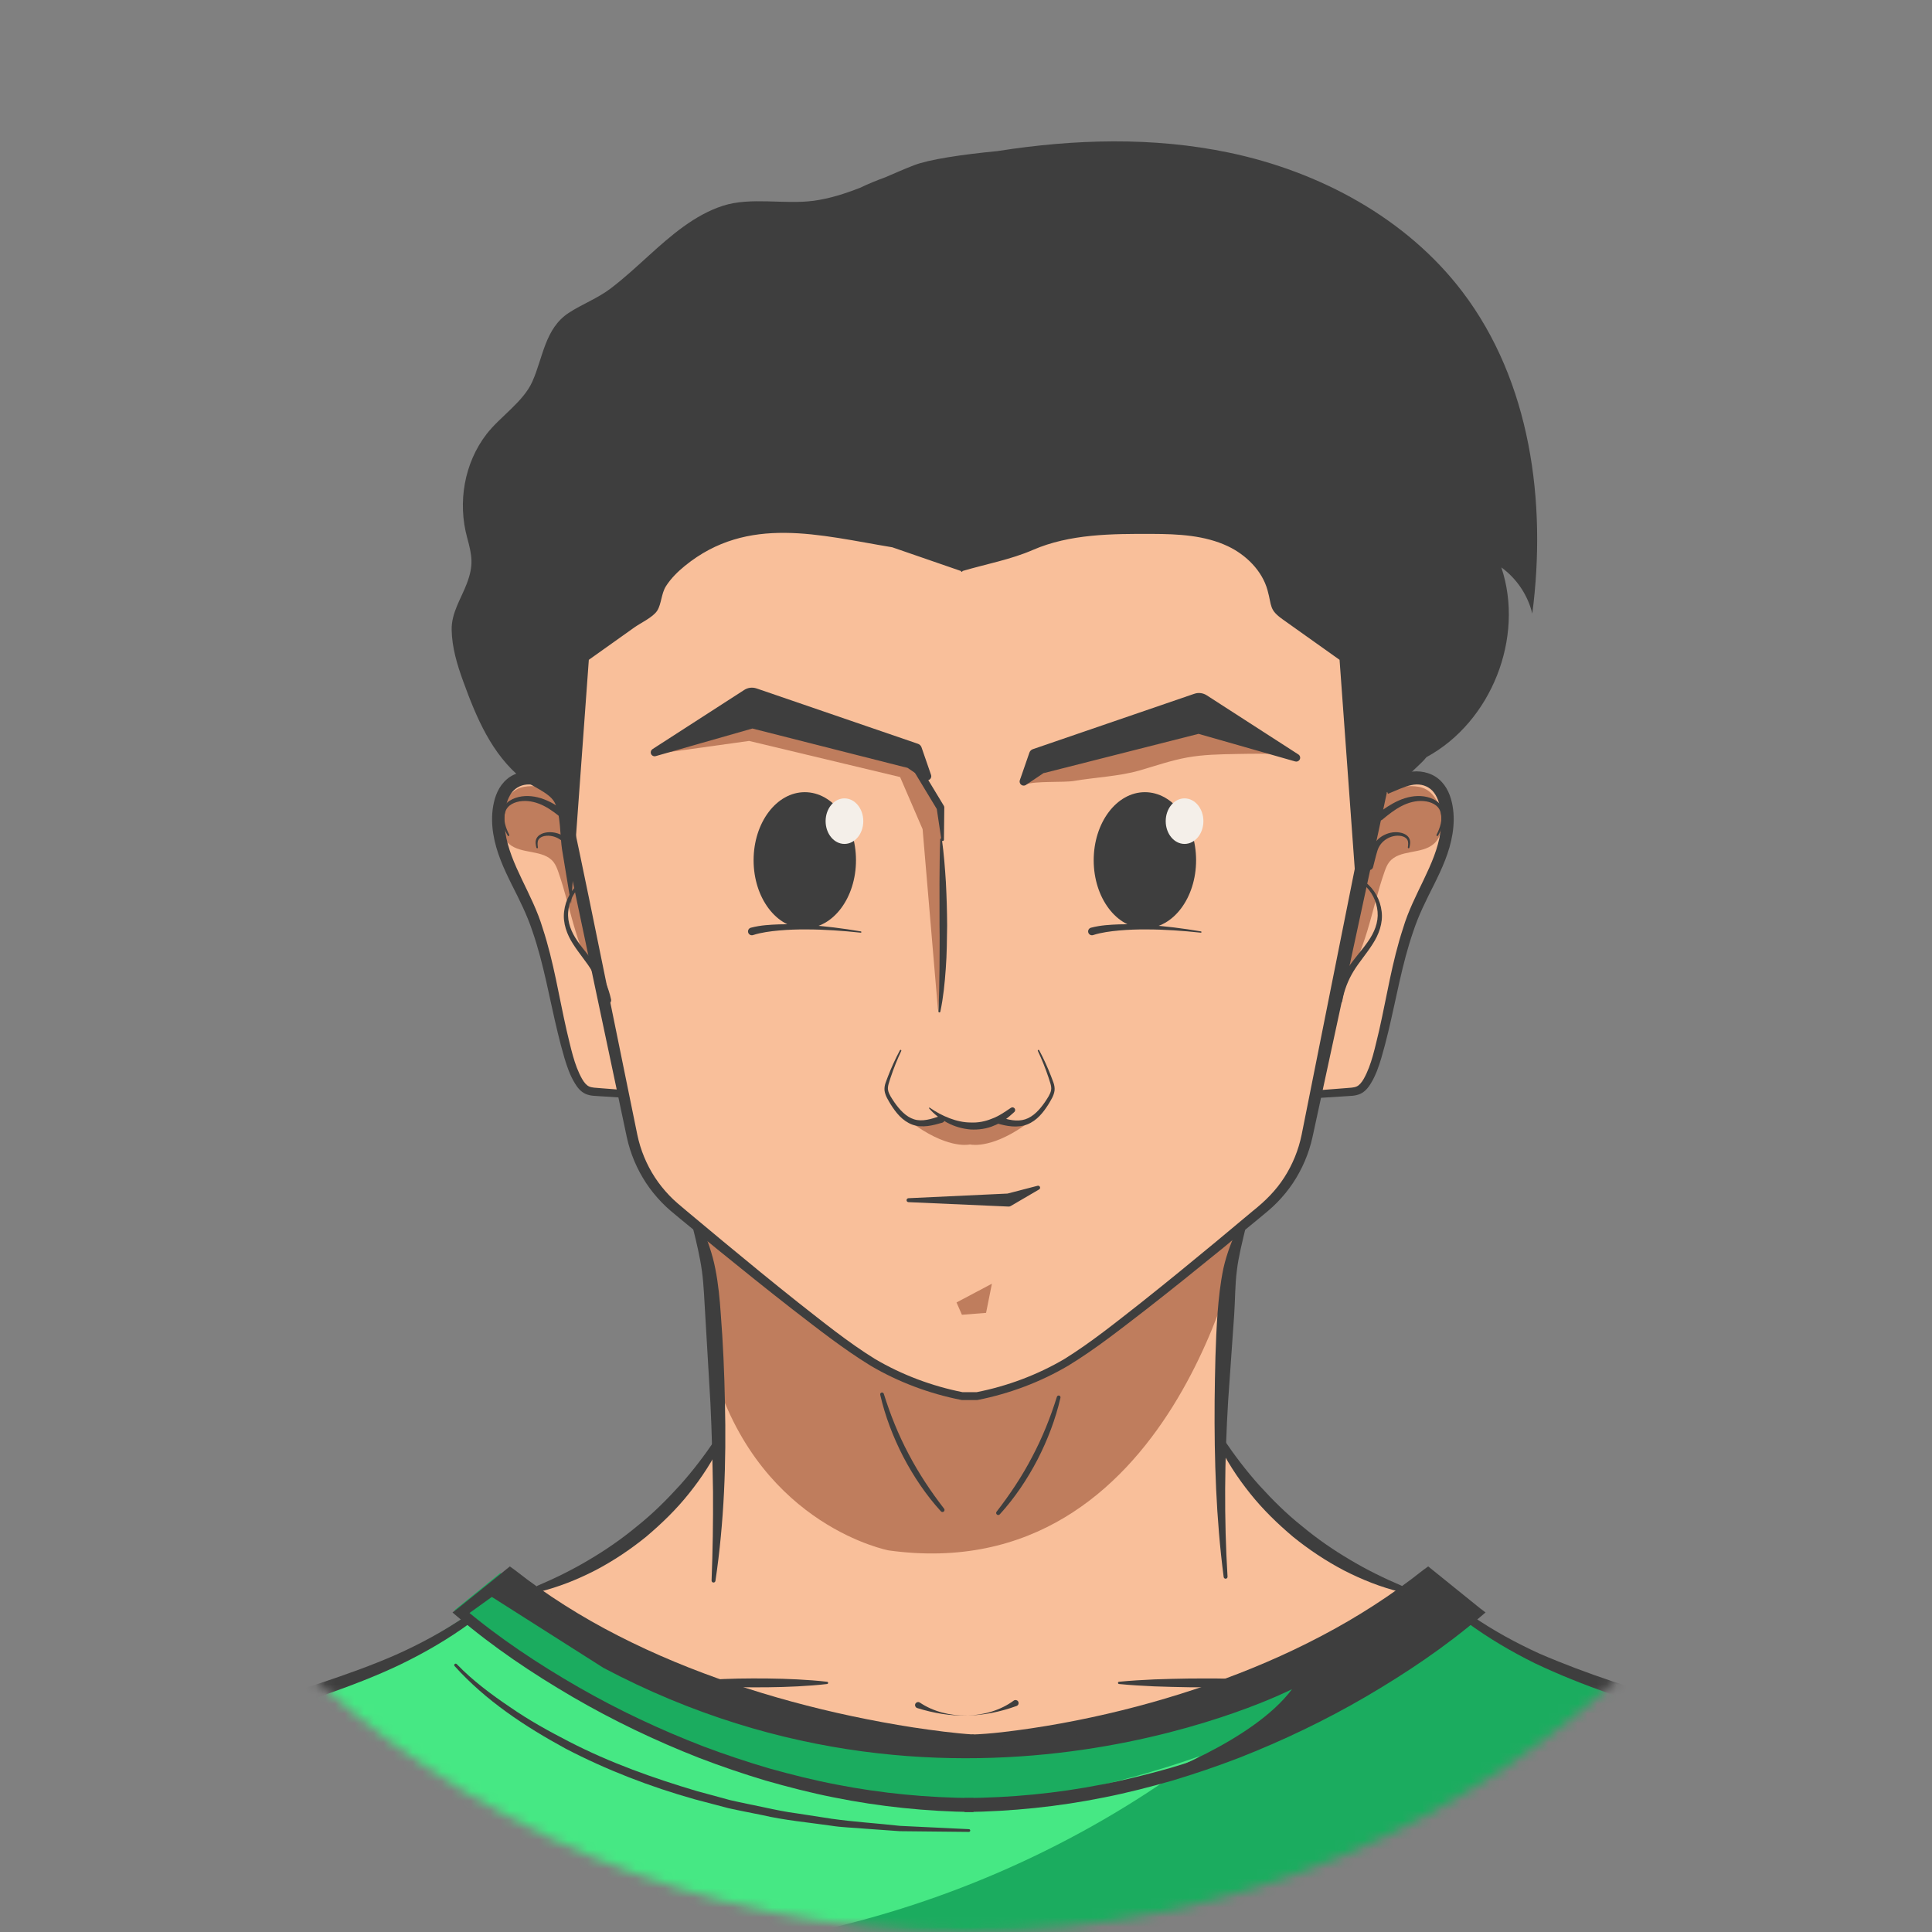
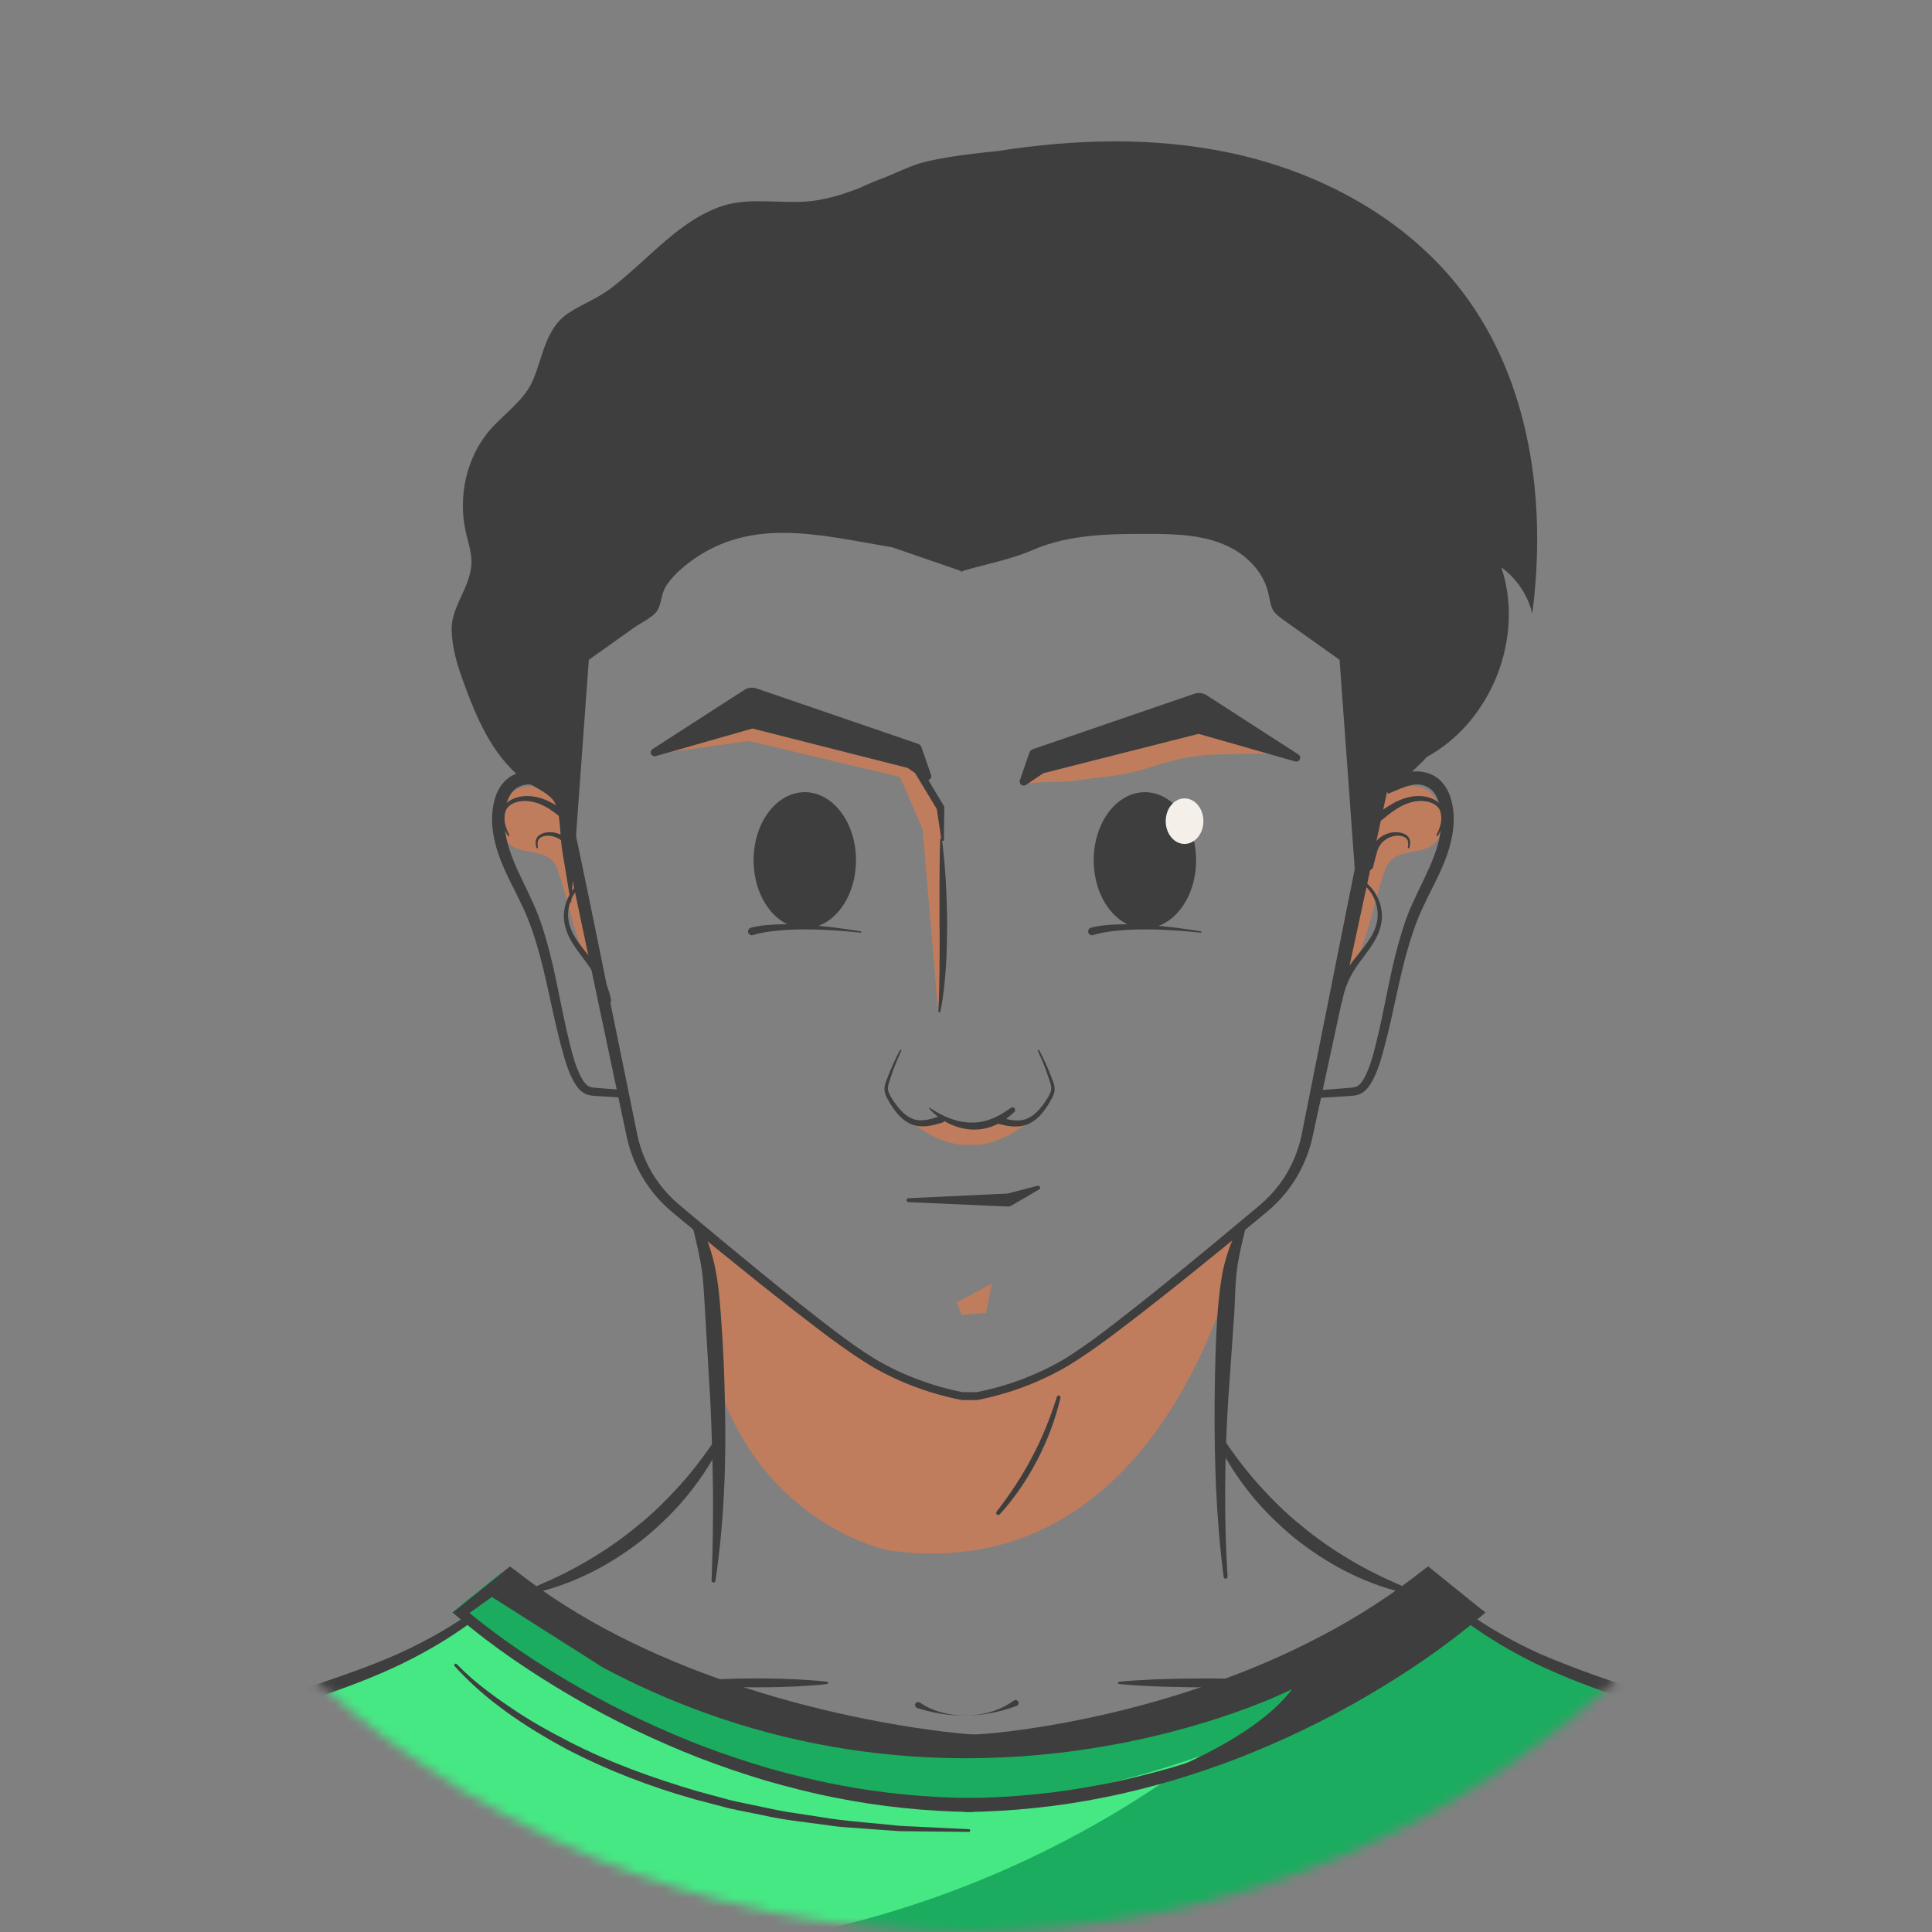
<svg xmlns="http://www.w3.org/2000/svg" width="199" height="199" viewBox="0 0 199 199" fill="none">
  <rect x="0" y="0" width="199" height="199" fill="#808080" stroke="none" />
  <mask id="mask0_416_60" style="mask-type:luminance" maskUnits="userSpaceOnUse" x="0" y="-1" width="200" height="200">
    <path d="M0 99.501C0 154.453 44.548 199 99.5 199C154.453 199 199.001 154.453 199.001 99.501C199.001 44.548 154.453 -0 99.5 -0C44.548 -0 0 44.548 0 99.501Z" fill="white" />
  </mask>
  <g mask="url(#mask0_416_60)">
    <path d="M199.5 201.77C199.148 199.827 196.287 185.562 187.672 181.838C187.672 181.838 169.52 174.71 165.506 173.667C165.506 173.667 159.824 171.504 155.635 169.498C153.536 168.493 152.292 167.489 151.462 166.427C150.704 165.457 146.829 162.192 146.829 162.192C146.829 162.192 121.696 179.751 99.355 179.056C99.355 179.056 76.665 179.578 51.532 162.018L46.819 165.843L47.693 167.06C47.693 167.06 35.823 174.014 24.129 176.622C24.129 176.622 6.326 182.707 4.057 187.227L-0.554 201.77H199.5Z" fill="#1BAC5F" />
    <path d="M109.92 184.636C102.945 186.026 95.772 185.944 88.778 184.729C76.03 182.964 63.331 178.077 53.26 170.195C51.9 169.304 50.562 168.376 49.211 167.471C49.093 167.39 48.992 167.303 48.898 167.212C48.56 166.987 48.225 166.761 47.891 166.534C43.986 169.177 39.732 171.305 35.276 172.85C34.118 173.252 32.945 173.616 31.76 173.938C30.388 174.309 30.308 174.725 29.88 176.091C29.171 178.359 28.83 180.741 28.881 183.115C28.934 185.669 29.425 188.259 30.688 190.479C32.658 193.936 36.281 196.133 39.974 197.614C45.869 199.977 52.258 200.883 58.604 201.165C66.603 201.522 74.641 200.86 82.486 199.267C96.45 196.432 109.813 190.66 121.448 182.436C122.169 181.927 122.881 181.408 123.588 180.88C119.11 182.46 114.455 183.731 109.92 184.636Z" fill="#46E884" />
    <path d="M173.29 178.79C176.015 181.872 179.918 183.606 183.722 185.169C184.445 185.467 185.171 185.76 185.928 185.951C188.528 186.606 191.329 185.999 193.915 186.709C194.305 186.815 194.734 186.997 194.866 187.38C191.007 184.743 189.115 182.597 184.882 180.62C182.764 179.632 178.423 178.557 176.233 177.743C174.281 177.018 171.825 175.807 169.761 175.699C171.231 176.5 172.179 177.534 173.29 178.79Z" fill="#46E884" />
    <path d="M27.115 178.745C24.262 181.708 20.29 183.276 16.422 184.676C15.687 184.941 14.949 185.205 14.186 185.363C11.56 185.908 8.787 185.183 6.174 185.783C5.78 185.873 5.344 186.037 5.196 186.412C9.162 183.943 13.332 181.799 17.646 180.002C19.803 179.104 21.997 178.294 24.219 177.574C26.201 176.931 28.704 175.826 30.772 175.805C29.269 176.543 28.277 177.537 27.115 178.745Z" fill="#46E884" />
-     <path d="M139.997 112.495C140.487 112.277 140.784 111.871 141.033 111.466C141.522 110.657 141.824 109.768 142.076 108.926C142.355 107.961 142.582 107.105 142.771 106.311C143.032 105.232 143.272 104.131 143.504 103.067C144.024 100.682 144.562 98.214 145.365 95.891C145.639 95.083 145.969 94.251 146.345 93.421C146.623 92.813 146.931 92.2 147.229 91.606C147.328 91.409 147.427 91.211 147.526 91.012C148.313 89.431 149.106 87.73 149.404 85.857C149.565 84.86 149.566 83.911 149.411 83.032C149.201 81.863 148.76 81.005 148.063 80.41C147.862 80.239 147.645 80.119 147.401 79.989C147.161 79.877 146.912 79.79 146.669 79.737C146.442 79.688 146.201 79.662 145.951 79.662C145.691 79.662 145.42 79.689 145.145 79.743C144.426 79.89 143.793 80.156 143.235 80.391L142.866 80.546L142.95 80.156L143.325 78.391C143.479 77.645 143.553 76.943 143.632 76.2L143.665 75.88C143.742 75.046 143.799 74.204 143.837 73.382C143.988 70.089 143.83 66.726 143.368 63.386C142.902 59.997 142.067 56.729 140.885 53.666C139.626 50.436 137.979 47.479 135.988 44.882C133.904 42.178 131.454 39.843 128.706 37.943C126.119 36.176 123.185 34.711 119.739 33.461C119.421 33.363 119.094 33.26 118.766 33.157C117.521 32.764 116.234 32.357 114.938 32.104L113.71 31.823L113.65 31.808C113.275 31.72 112.887 31.63 112.504 31.585L110.023 31.22C109.879 31.201 109.731 31.178 109.584 31.156C109.327 31.116 109.059 31.075 108.799 31.054L107.556 30.956L105.069 30.76C104.794 30.732 104.559 30.729 104.322 30.729H104.236H104.15C104.069 30.729 103.989 30.729 103.906 30.727L102.759 30.738L100.707 30.787C100.71 30.813 100.712 30.839 100.711 30.864L100.693 31.341L100.356 31.005L100.022 30.674C99.961 30.675 99.901 30.676 99.838 30.676C99.766 30.676 99.695 30.675 99.623 30.673L99.44 30.669V30.685L99.235 30.688C92.012 30.803 85.756 31.819 80.112 33.793C76.728 35.065 73.835 36.538 71.275 38.295C68.578 40.162 66.162 42.468 64.093 45.149C60.282 50.09 57.727 56.414 56.705 63.436C56.226 66.754 56.05 70.097 56.181 73.371C56.253 74.943 56.35 76.624 56.659 78.35L56.988 79.959L57.066 80.338L56.706 80.194C56.33 80.044 55.827 79.856 55.272 79.743C54.999 79.689 54.728 79.662 54.465 79.662C54.217 79.662 53.976 79.688 53.749 79.737C53.506 79.79 53.256 79.877 53.008 79.994C52.773 80.119 52.554 80.239 52.353 80.41C51.656 81.005 51.215 81.863 51.007 83.032C50.851 83.911 50.854 84.86 51.014 85.856C51.312 87.73 52.105 89.431 52.892 91.012C52.991 91.211 53.09 91.41 53.19 91.607C53.487 92.201 53.795 92.813 54.072 93.421C54.45 94.251 54.779 95.083 55.053 95.892C55.856 98.214 56.394 100.682 56.914 103.067C57.146 104.131 57.386 105.232 57.647 106.31C57.835 107.105 58.062 107.961 58.343 108.928C58.594 109.768 58.894 110.657 59.386 111.466C59.634 111.871 59.931 112.277 60.423 112.495C60.672 112.603 60.925 112.638 61.14 112.66L61.818 112.706L63.676 112.823L63.834 112.833L63.866 112.987L64.743 117.099C65.106 118.764 65.769 120.329 66.71 121.75C67.177 122.451 67.713 123.115 68.304 123.72C68.572 124 68.875 124.283 69.229 124.584C69.438 124.764 69.642 124.932 69.846 125.099C69.959 125.191 70.071 125.284 70.185 125.379L71.544 126.491L71.598 126.535L71.614 126.603L71.671 126.84C72.008 128.237 72.326 129.556 72.501 130.913C72.656 132.073 72.722 133.23 72.792 134.454C72.81 134.773 72.828 135.094 72.849 135.417C72.897 136.231 72.945 137.045 72.995 137.859C73.127 140.047 73.265 142.31 73.368 144.536C73.435 145.904 73.492 147.326 73.537 148.763L73.54 148.832L73.501 148.888C71.252 152.144 68.653 154.989 65.773 157.341C64.239 158.601 62.57 159.771 60.811 160.82C59.088 161.837 57.317 162.732 55.544 163.486L55.665 163.852C56.157 164.254 60.623 167.823 67.907 171.349C75.005 174.785 86.307 178.88 99.846 178.88C115.051 178.88 129.932 173.821 144.071 163.844L144.19 163.486C142.415 162.732 140.644 161.837 138.922 160.821C137.164 159.771 135.495 158.601 133.96 157.341C131.031 154.948 128.394 152.05 126.122 148.728L126.083 148.672L126.085 148.603C126.137 147.17 126.205 145.732 126.289 144.327C126.381 142.732 126.503 141.112 126.622 139.545C126.729 138.159 126.837 136.726 126.923 135.314C126.956 134.789 126.976 134.258 126.996 133.744C127.031 132.788 127.069 131.8 127.193 130.856C127.315 129.741 127.574 128.647 127.848 127.49C127.915 127.203 127.984 126.914 128.05 126.626L128.066 126.557L128.12 126.511L129.53 125.354C129.642 125.262 129.755 125.168 129.867 125.075C130.071 124.908 130.275 124.741 130.483 124.562C130.859 124.24 131.153 123.967 131.407 123.701C131.999 123.097 132.536 122.437 133.005 121.738C133.949 120.32 134.614 118.759 134.983 117.095L135.863 113.03L135.896 112.877L136.053 112.867L138.6 112.706L139.285 112.659C139.492 112.638 139.746 112.603 139.997 112.495Z" fill="#F9BF9A" />
    <path d="M127.943 127.013C127.943 127.013 120.989 163.754 91.551 159.698C91.551 159.698 78.569 157.263 73.701 141.848L72.543 127.129C72.543 127.129 83.185 135.539 84.807 136.93C86.431 138.321 94.543 143.536 99.759 143.884C99.759 143.884 109.929 142.493 118.795 133.713L127.943 127.013Z" fill="#BF7D5D" />
    <path d="M52.432 86.926C53.705 88.024 55.976 87.47 57.012 88.793C57.245 89.09 57.381 89.449 57.506 89.805C58.903 93.785 59.371 98.241 61.975 101.56C60.124 95.795 60.023 89.61 58.533 83.741C58.415 83.278 58.285 82.808 58.03 82.402C57.365 81.342 55.991 80.948 54.739 80.972C54.207 80.981 53.661 81.056 53.198 81.319C51.497 82.281 50.91 85.616 52.432 86.926Z" fill="#BF7D5D" />
    <path d="M147.678 86.926C146.404 88.024 144.134 87.47 143.097 88.793C142.864 89.09 142.728 89.449 142.603 89.805C141.206 93.785 140.737 98.241 138.134 101.56C139.986 95.795 140.086 89.61 141.577 83.741C141.695 83.278 141.825 82.808 142.079 82.402C142.743 81.342 144.119 80.948 145.37 80.972C145.902 80.981 146.447 81.056 146.912 81.319C148.611 82.281 149.199 85.616 147.678 86.926Z" fill="#BF7D5D" />
    <path d="M110.641 80.436C112.767 80.07 115.277 79.964 117.349 79.367C118.992 78.895 120.613 78.323 122.295 78.02C123.951 77.723 125.644 77.693 127.326 77.663C128.92 77.635 130.516 77.607 132.108 77.702C129.369 76.654 126.631 75.606 123.893 74.559C123.513 74.413 123.129 74.267 122.726 74.231C122.259 74.189 121.794 74.297 121.339 74.403C116.888 75.443 112.428 76.487 108.111 77.99C107.344 78.257 106.559 78.553 105.968 79.114C105.364 79.686 104.263 81.184 105.942 80.436C106.791 80.058 104.744 81.137 105.635 80.803C106.662 80.419 109.566 80.621 110.641 80.436Z" fill="#BF7D5D" />
    <path d="M96.616 104.073L95.03 85.406L92.712 80.038L77.157 76.317L67.091 77.72L78.559 72.718L94.726 78.696L96.982 83.759L97.164 98.522L96.616 104.073Z" fill="#BF7D5D" />
    <path d="M98.524 134.155L102.168 132.226L101.567 135.228L99.079 135.424L98.524 134.155Z" fill="#BF7D5D" />
    <path d="M106.1 115.507C106.1 115.507 103.895 115.713 103.273 115.405L99.909 115.812L96.546 115.405C95.924 115.713 93.72 115.507 93.72 115.507C97.424 118.301 99.641 117.939 99.909 117.881C100.179 117.939 102.396 118.301 106.1 115.507Z" fill="#BF7D5D" />
    <path d="M118.477 183.146C118.477 183.146 129.024 179.437 133.081 173.989C133.081 173.989 99.121 191.374 62.148 171.788L49.748 163.907L52.181 161.82C52.181 161.82 75.361 179.553 100.976 179.089C100.976 179.089 128.938 177.169 146.829 162.192L152.382 166.053C152.382 166.053 137.833 178.046 118.477 183.146Z" fill="#3E3E3E" />
    <path d="M94.745 175.368C96.147 176.314 97.897 176.735 99.609 176.705C101.321 176.663 103.052 176.17 104.414 175.168C104.555 175.064 104.753 175.095 104.856 175.235C104.959 175.376 104.929 175.574 104.788 175.676C104.763 175.695 104.734 175.71 104.707 175.72C103.029 176.326 101.332 176.677 99.609 176.705C97.888 176.747 96.178 176.467 94.476 175.933C94.309 175.881 94.216 175.705 94.266 175.538C94.318 175.371 94.494 175.277 94.66 175.328C94.69 175.338 94.721 175.352 94.745 175.368Z" fill="#3E3E3E" />
    <path d="M115.259 173.225C116.469 173.102 117.68 173.041 118.891 172.982C120.102 172.943 121.313 172.903 122.523 172.891C123.734 172.896 124.946 172.868 126.156 172.901C127.367 172.92 128.577 172.952 129.788 173.028C129.961 173.039 130.093 173.188 130.081 173.361C130.071 173.52 129.944 173.644 129.788 173.653C128.577 173.73 127.367 173.762 126.156 173.78C124.946 173.814 123.734 173.785 122.523 173.791C121.313 173.778 120.102 173.738 118.891 173.699C117.68 173.641 116.469 173.579 115.259 173.456C115.195 173.45 115.149 173.393 115.155 173.329C115.16 173.273 115.204 173.231 115.259 173.225Z" fill="#3E3E3E" />
    <path d="M85.197 173.456C84.18 173.58 83.164 173.64 82.147 173.7C81.13 173.753 80.113 173.782 79.097 173.793C77.063 173.812 75.03 173.796 72.996 173.653C72.825 173.64 72.694 173.491 72.706 173.318C72.718 173.161 72.843 173.039 72.996 173.029C75.03 172.885 77.063 172.869 79.097 172.888C80.113 172.9 81.13 172.928 82.147 172.982C83.164 173.041 84.18 173.102 85.197 173.226C85.261 173.233 85.307 173.291 85.299 173.354C85.293 173.409 85.25 173.45 85.197 173.456Z" fill="#3E3E3E" />
    <path d="M93.571 123.418L103.846 122.937L103.591 122.988L106.877 122.136C106.987 122.106 107.099 122.173 107.128 122.283C107.152 122.375 107.11 122.467 107.032 122.513L104.103 124.225C104.035 124.265 103.962 124.282 103.889 124.279L103.847 124.277L93.571 123.824C93.46 123.82 93.372 123.724 93.377 123.613C93.382 123.507 93.468 123.424 93.571 123.418Z" fill="#3E3E3E" />
    <path d="M72.262 126.256C72.841 127.674 73.388 129.148 73.683 130.705C73.99 132.254 74.135 133.804 74.24 135.322C74.478 138.371 74.613 141.431 74.67 144.493C74.818 150.614 74.593 156.773 73.692 162.834C73.675 162.943 73.574 163.019 73.464 163.003C73.362 162.987 73.29 162.896 73.294 162.795C73.414 159.746 73.461 156.704 73.442 153.663C73.391 150.622 73.324 147.583 73.176 144.545L72.641 135.43C72.538 133.904 72.502 132.401 72.303 130.938C72.1 129.481 71.753 128.024 71.386 126.543C71.324 126.294 71.475 126.044 71.722 125.982C71.948 125.927 72.177 126.047 72.262 126.256Z" fill="#3E3E3E" />
    <path d="M55.285 163.369C57.16 162.571 58.978 161.682 60.707 160.644C62.441 159.62 64.097 158.469 65.643 157.182C67.217 155.93 68.646 154.507 70.002 153.018C71.35 151.519 72.574 149.907 73.71 148.22L74.317 148.564C73.422 150.444 72.274 152.205 70.965 153.835C69.663 155.474 68.15 156.938 66.551 158.29C64.923 159.608 63.173 160.777 61.319 161.748C59.46 162.703 57.509 163.482 55.485 163.975L55.285 163.369Z" fill="#3E3E3E" />
-     <path d="M91.032 143.563C91.701 145.707 92.54 147.792 93.589 149.769C94.627 151.754 95.87 153.622 97.243 155.398C97.315 155.49 97.298 155.625 97.206 155.697C97.117 155.766 96.99 155.752 96.916 155.672C95.38 153.988 94.099 152.076 93.041 150.056C91.997 148.028 91.174 145.882 90.664 143.663C90.641 143.56 90.705 143.459 90.807 143.434C90.905 143.412 91.002 143.469 91.032 143.563Z" fill="#3E3E3E" />
    <path d="M95.767 114.096C96.409 114.543 97.098 114.913 97.81 115.183C98.52 115.452 99.26 115.621 99.999 115.62C100.735 115.653 101.469 115.516 102.15 115.233C102.85 114.987 103.468 114.552 104.101 114.125L104.129 114.106C104.257 114.02 104.429 114.053 104.516 114.181C104.595 114.299 104.573 114.455 104.469 114.546C104.163 114.814 103.861 115.094 103.524 115.332C103.167 115.541 102.824 115.782 102.427 115.922C101.664 116.269 100.798 116.384 99.966 116.339C99.13 116.27 98.319 116.034 97.596 115.654C96.877 115.266 96.221 114.778 95.699 114.165C95.681 114.145 95.683 114.114 95.704 114.097C95.721 114.081 95.748 114.083 95.767 114.096Z" fill="#3E3E3E" />
    <path d="M92.834 108.245C92.416 109.128 92.053 110.034 91.746 110.957C91.606 111.42 91.392 111.891 91.474 112.298C91.553 112.715 91.848 113.12 92.111 113.519C92.649 114.295 93.319 115.038 94.16 115.294C95 115.556 95.923 115.267 96.834 114.956C97.022 114.89 97.226 114.992 97.29 115.179C97.356 115.367 97.254 115.572 97.067 115.635C97.061 115.637 97.054 115.64 97.047 115.642C96.124 115.904 95.04 116.221 93.977 115.842C92.934 115.454 92.272 114.589 91.745 113.757C91.499 113.33 91.2 112.913 91.112 112.353C91.045 111.767 91.316 111.313 91.468 110.858C91.824 109.939 92.234 109.043 92.696 108.176C92.716 108.139 92.763 108.124 92.8 108.144C92.837 108.163 92.852 108.208 92.834 108.245Z" fill="#3E3E3E" />
    <path d="M97.015 86.442C97.223 87.915 97.334 89.393 97.428 90.874C97.506 92.354 97.549 93.838 97.557 95.322C97.533 96.805 97.532 98.291 97.416 99.775C97.311 101.257 97.166 102.743 96.857 104.202C96.846 104.257 96.792 104.291 96.738 104.279C96.689 104.269 96.656 104.224 96.658 104.175C96.731 102.699 96.756 101.225 96.77 99.749C96.774 98.276 96.8 96.8 96.773 95.323L96.769 90.892C96.781 89.413 96.786 87.933 96.843 86.451C96.844 86.403 96.884 86.365 96.931 86.366C96.974 86.368 97.008 86.401 97.015 86.442Z" fill="#3E3E3E" />
    <path d="M57.454 81.765C56.586 81.413 55.806 81.02 55.05 80.867C54.307 80.7 53.612 80.846 53.063 81.279C52.546 81.693 52.215 82.439 52.071 83.23C51.917 84.028 51.924 84.866 52.046 85.699C52.53 89.069 54.848 92.067 55.897 95.608C57.041 99.086 57.573 102.668 58.365 106.144C58.79 107.863 59.129 109.673 59.953 111.128C60.16 111.488 60.402 111.787 60.681 111.909C60.957 112.041 61.411 112.046 61.863 112.086L64.548 112.294L64.493 113.083L61.805 112.914C61.369 112.87 60.896 112.912 60.338 112.686C59.782 112.439 59.454 111.978 59.208 111.575C58.707 110.753 58.403 109.858 58.142 108.986C57.889 108.114 57.652 107.239 57.445 106.36C56.594 102.849 56.011 99.3 54.856 95.959C54.305 94.276 53.524 92.721 52.705 91.104C51.904 89.495 51.109 87.78 50.808 85.889C50.656 84.95 50.63 83.966 50.803 82.997C50.973 82.039 51.34 81.002 52.218 80.252C53.067 79.527 54.306 79.308 55.314 79.539C56.326 79.744 57.164 80.178 57.961 80.486L57.454 81.765Z" fill="#3E3E3E" />
    <path d="M52.297 86.067C51.89 85.356 51.504 84.501 51.715 83.597C51.809 83.159 52.091 82.73 52.484 82.483C52.871 82.231 53.302 82.098 53.743 82.03C54.631 81.905 55.53 82.098 56.33 82.45C57.134 82.803 57.845 83.3 58.521 83.799C58.697 83.929 58.736 84.177 58.605 84.352C58.475 84.528 58.227 84.567 58.05 84.436C58.045 84.432 58.038 84.426 58.032 84.421C57.399 83.892 56.762 83.39 56.056 83.026C55.359 82.664 54.574 82.45 53.798 82.512C53.033 82.57 52.227 82.91 52.033 83.682C51.8 84.432 52.087 85.257 52.452 85.986C52.474 86.029 52.456 86.082 52.413 86.103C52.372 86.124 52.32 86.107 52.297 86.067Z" fill="#3E3E3E" />
    <path d="M59.985 91.086C59.133 91.779 58.609 92.84 58.525 93.918C58.426 95.008 58.864 96.054 59.498 96.957C60.125 97.873 60.916 98.703 61.569 99.686C62.219 100.671 62.687 101.781 62.94 102.942C62.987 103.156 62.851 103.367 62.639 103.414C62.425 103.46 62.213 103.325 62.167 103.112C62.166 103.107 62.164 103.101 62.164 103.096C61.971 102.024 61.576 100.981 61.004 100.044C60.431 99.104 59.67 98.244 59.042 97.256C58.41 96.289 57.949 95.082 58.106 93.877C58.243 92.691 58.855 91.568 59.803 90.852C59.868 90.803 59.962 90.816 60.011 90.881C60.059 90.945 60.047 91.036 59.985 91.086Z" fill="#3E3E3E" />
    <path d="M55.248 87.314C55.186 87.035 55.105 86.71 55.248 86.388C55.395 86.069 55.712 85.889 56.011 85.801C56.626 85.632 57.287 85.725 57.857 86.014C58.425 86.291 58.905 86.825 59.139 87.415C59.377 87.994 59.542 88.529 59.744 89.082C59.819 89.288 59.714 89.517 59.508 89.593C59.303 89.667 59.075 89.561 59.001 89.356C58.997 89.345 58.993 89.333 58.99 89.322L58.987 89.313C58.84 88.756 58.708 88.16 58.548 87.644C58.392 87.131 58.078 86.717 57.623 86.429C57.178 86.148 56.614 86.015 56.089 86.112C55.833 86.16 55.583 86.282 55.463 86.495C55.337 86.707 55.364 87.001 55.406 87.284C55.413 87.328 55.383 87.369 55.339 87.375C55.297 87.382 55.258 87.355 55.248 87.314Z" fill="#3E3E3E" />
    <path d="M142.457 80.485C143.254 80.178 144.092 79.743 145.104 79.538C146.112 79.308 147.352 79.528 148.2 80.252C149.079 81.001 149.445 82.04 149.616 82.996C149.789 83.965 149.761 84.949 149.61 85.889C149.309 87.78 148.514 89.494 147.714 91.105C146.895 92.722 146.113 94.277 145.563 95.959C144.407 99.3 143.823 102.85 142.973 106.36C142.765 107.238 142.528 108.114 142.276 108.986C142.015 109.857 141.709 110.752 141.211 111.575C140.964 111.978 140.637 112.439 140.08 112.685C139.521 112.912 139.049 112.87 138.614 112.914L135.925 113.084L135.869 112.293L138.555 112.085C139.007 112.045 139.462 112.041 139.737 111.909C140.015 111.787 140.257 111.489 140.465 111.129C141.29 109.673 141.627 107.862 142.053 106.143C142.844 102.667 143.376 99.086 144.52 95.609C145.569 92.067 147.887 89.069 148.372 85.699C148.494 84.865 148.5 84.029 148.346 83.229C148.203 82.439 147.872 81.692 147.355 81.278C146.807 80.845 146.111 80.701 145.368 80.868C144.613 81.021 143.832 81.413 142.964 81.765L142.457 80.485Z" fill="#3E3E3E" />
    <path d="M147.967 85.986C148.331 85.257 148.618 84.432 148.385 83.682C148.191 82.91 147.386 82.57 146.62 82.512C145.844 82.45 145.06 82.664 144.362 83.026C143.656 83.39 143.019 83.892 142.386 84.421C142.219 84.562 141.97 84.54 141.829 84.373C141.688 84.205 141.71 83.954 141.878 83.814C141.884 83.809 141.891 83.803 141.897 83.799C142.574 83.3 143.284 82.803 144.088 82.45C144.888 82.098 145.788 81.905 146.675 82.03C147.116 82.098 147.547 82.231 147.935 82.483C148.328 82.73 148.609 83.159 148.703 83.597C148.915 84.501 148.528 85.356 148.121 86.067C148.097 86.11 148.044 86.125 148.002 86.101C147.961 86.079 147.946 86.027 147.967 85.986Z" fill="#3E3E3E" />
    <path d="M140.615 90.852C141.563 91.568 142.175 92.691 142.311 93.878C142.469 95.082 142.009 96.289 141.375 97.255C140.748 98.244 139.986 99.104 139.414 100.044C138.843 100.982 138.447 102.023 138.254 103.097C138.216 103.312 138.01 103.456 137.794 103.417C137.579 103.378 137.436 103.172 137.475 102.957C137.476 102.953 137.477 102.946 137.478 102.942C137.73 101.781 138.198 100.671 138.849 99.686C139.502 98.702 140.294 97.873 140.92 96.957C141.554 96.054 141.991 95.009 141.894 93.919C141.81 92.839 141.285 91.778 140.433 91.086C140.369 91.034 140.358 90.941 140.41 90.876C140.46 90.815 140.552 90.804 140.615 90.852Z" fill="#3E3E3E" />
    <path d="M145.012 87.284C145.054 87 145.081 86.707 144.955 86.494C144.835 86.283 144.586 86.161 144.329 86.111C143.804 86.014 143.241 86.147 142.797 86.429C142.341 86.716 142.026 87.131 141.87 87.644C141.71 88.16 141.579 88.755 141.431 89.312L141.429 89.321C141.374 89.532 141.157 89.659 140.944 89.603C140.732 89.546 140.606 89.33 140.662 89.118C140.665 89.106 140.669 89.094 140.674 89.083C140.877 88.528 141.041 87.995 141.279 87.415C141.513 86.825 141.993 86.29 142.563 86.013C143.131 85.725 143.792 85.632 144.407 85.801C144.707 85.889 145.025 86.068 145.17 86.387C145.314 86.71 145.233 87.034 145.17 87.313C145.16 87.357 145.117 87.385 145.073 87.375C145.032 87.365 145.006 87.325 145.012 87.284Z" fill="#3E3E3E" />
    <path d="M67.211 77.16L76.659 71.064C77.049 70.813 77.511 70.77 77.917 70.908L78.09 70.966L94.233 76.504L94.557 76.615C94.732 76.676 94.86 76.814 94.918 76.975L95.9 79.816C95.976 80.034 95.861 80.272 95.642 80.348C95.513 80.391 95.378 80.368 95.272 80.299L92.779 78.62L93.463 79.09L76.921 74.892L78.351 74.795L67.538 77.882C67.325 77.943 67.104 77.819 67.042 77.607C66.993 77.433 67.067 77.254 67.211 77.16Z" fill="#3E3E3E" />
    <path d="M100.387 30.587C101.994 30.574 103.489 30.526 105.081 30.614L107.562 30.831C108.391 30.897 109.22 30.968 110.038 31.118L112.505 31.501C113.328 31.621 114.132 31.855 114.949 32.023C116.589 32.337 118.172 32.882 119.774 33.367C122.924 34.493 125.982 35.94 128.779 37.836C131.565 39.741 134.072 42.082 136.13 44.773C138.198 47.456 139.845 50.451 141.077 53.593C142.298 56.741 143.116 60.031 143.575 63.356C144.035 66.683 144.199 70.043 144.045 73.391C143.958 75.074 143.847 76.721 143.53 78.435L142.499 83.275L138.325 102.627L136.235 112.302L135.187 117.141C134.815 118.819 134.129 120.426 133.179 121.854C132.701 122.566 132.157 123.234 131.558 123.845C130.96 124.463 130.289 124.997 129.662 125.515L125.836 128.656C123.276 130.739 120.706 132.811 118.101 134.842C115.481 136.856 112.903 138.914 110.04 140.662C107.155 142.362 103.985 143.549 100.703 144.2L100.667 144.206H100.627L99.107 144.208H99.067L99.029 144.201C95.746 143.555 92.573 142.374 89.685 140.677C86.823 138.922 84.24 136.872 81.621 134.857C79.015 132.827 76.444 130.756 73.882 128.675L70.058 125.533C69.433 125.015 68.759 124.48 68.163 123.856C67.567 123.241 67.025 122.571 66.55 121.858C65.606 120.424 64.928 118.815 64.563 117.137L63.538 112.293L61.489 102.611C60.12 96.157 58.751 89.702 57.446 83.234L56.454 78.386C56.151 76.698 56.05 75.051 55.973 73.379C55.839 70.047 56.023 66.707 56.498 63.405C57.458 56.822 59.83 50.335 63.928 45.021C65.972 42.374 68.409 40.027 71.157 38.123C73.913 36.231 76.929 34.765 80.046 33.605C86.345 31.438 93.004 30.54 99.625 30.472L99.232 30.865V30.858V30.457L99.628 30.465C99.788 30.468 99.947 30.468 100.107 30.463L100.502 30.854C100.505 30.765 100.455 30.648 100.387 30.587ZM99.827 31.146C99.758 31.082 99.709 30.96 99.711 30.865L100.107 31.256C99.947 31.258 99.788 31.258 99.628 31.254L100.022 30.861V30.868L100.019 31.259L99.63 31.261C93.073 31.282 86.476 32.128 80.307 34.326C77.251 35.48 74.313 36.944 71.644 38.816C68.984 40.698 66.639 43.003 64.68 45.594C60.747 50.792 58.513 57.125 57.613 63.567C57.168 66.796 57.009 70.071 57.16 73.328C57.242 74.948 57.36 76.603 57.652 78.159L58.674 82.998C60.054 89.447 61.368 95.908 62.683 102.371L64.661 112.063L65.65 116.905C65.975 118.452 66.589 119.939 67.45 121.265C67.883 121.928 68.379 122.549 68.926 123.12C69.467 123.695 70.084 124.194 70.724 124.732L74.522 127.897C77.059 130.001 79.607 132.091 82.186 134.139C84.772 136.165 87.348 138.257 90.105 139.965C92.902 141.615 95.998 142.774 99.183 143.405L99.107 143.397L100.627 143.399L100.551 143.406C103.738 142.781 106.836 141.626 109.637 139.979C112.393 138.267 114.973 136.18 117.56 134.154C120.14 132.107 122.689 130.018 125.228 127.916L129.023 124.749C130.325 123.714 131.425 122.622 132.289 121.269C133.144 119.937 133.75 118.448 134.067 116.901L135.035 112.055L136.971 102.355L140.85 82.957L141.832 78.11C142.108 76.581 142.217 74.926 142.29 73.317C142.42 70.075 142.241 66.82 141.78 63.616C141.325 60.41 140.5 57.266 139.346 54.262C138.199 51.257 136.662 48.403 134.728 45.842C132.785 43.295 130.51 40.983 127.886 39.105C125.26 37.233 122.362 35.752 119.34 34.563C117.8 34.046 116.276 33.466 114.682 33.111C113.889 32.922 113.11 32.669 112.303 32.538L109.889 32.11C109.088 31.945 108.274 31.859 107.46 31.777L105.017 31.51C103.319 31.395 101.514 31.296 99.827 31.146Z" fill="#3E3E3E" />
    <path d="M128.288 126.523C127.946 128.001 127.56 129.448 127.399 130.883C127.211 132.32 127.227 133.817 127.13 135.326L126.498 144.34C126.136 150.351 126.07 156.378 126.439 162.399C126.447 162.509 126.362 162.605 126.252 162.611C126.147 162.618 126.055 162.54 126.041 162.438C125.259 156.43 125.062 150.352 125.109 144.294C125.146 141.263 125.194 138.231 125.415 135.212C125.533 133.711 125.693 132.184 126.014 130.643C126.357 129.095 126.946 127.67 127.531 126.276C127.616 126.073 127.85 125.977 128.054 126.062C128.235 126.139 128.331 126.338 128.288 126.523Z" fill="#3E3E3E" />
    <path d="M144.248 163.975C142.225 163.482 140.274 162.703 138.414 161.748C136.561 160.777 134.81 159.607 133.182 158.29C131.584 156.938 130.071 155.474 128.769 153.835C127.46 152.205 126.312 150.444 125.418 148.564L126.024 148.22C127.159 149.907 128.384 151.519 129.731 153.018C131.087 154.507 132.516 155.93 134.091 157.182C135.636 158.469 137.291 159.62 139.028 160.644C140.756 161.681 142.574 162.571 144.448 163.369L144.248 163.975Z" fill="#3E3E3E" />
    <path d="M107.038 108.176C107.497 109.04 107.905 109.932 108.259 110.846C108.41 111.302 108.679 111.749 108.621 112.332C108.542 112.891 108.242 113.31 107.999 113.735C107.475 114.563 106.821 115.423 105.793 115.823C104.766 116.213 103.665 115.992 102.726 115.721C102.535 115.668 102.424 115.469 102.476 115.278C102.53 115.087 102.728 114.976 102.919 115.028C102.925 115.03 102.934 115.033 102.94 115.035C103.834 115.346 104.76 115.564 105.605 115.29C106.443 115.019 107.106 114.277 107.639 113.502C107.9 113.103 108.193 112.7 108.264 112.283C108.34 111.876 108.123 111.406 107.986 110.945C107.678 110.025 107.315 109.125 106.899 108.245C106.882 108.207 106.897 108.16 106.936 108.143C106.974 108.125 107.018 108.141 107.038 108.176Z" fill="#3E3E3E" />
    <path d="M109.23 143.973C108.721 146.192 107.897 148.34 106.853 150.367C105.796 152.387 104.514 154.299 102.978 155.982C102.898 156.069 102.763 156.076 102.676 155.996C102.593 155.921 102.584 155.795 102.651 155.707C104.024 153.933 105.27 152.065 106.305 150.08C107.354 148.103 108.193 146.018 108.863 143.873C108.894 143.774 109.001 143.717 109.102 143.749C109.197 143.778 109.252 143.877 109.23 143.973Z" fill="#3E3E3E" />
    <path d="M100.311 180.102C98.05 179.963 95.978 179.669 93.825 179.35C91.694 179.019 89.573 178.626 87.464 178.179C83.246 177.284 79.078 176.155 74.989 174.775C70.902 173.39 66.894 171.747 63.043 169.777C59.19 167.813 55.504 165.501 52.093 162.814L52.977 162.823L47.802 166.542L47.835 165.706C51.442 168.745 55.448 171.4 59.565 173.769C63.691 176.141 68.011 178.172 72.448 179.88C74.672 180.721 76.929 181.471 79.207 182.143C81.496 182.78 83.8 183.364 86.134 183.808C90.793 184.722 95.537 185.173 100.278 185.203L100.272 186.644C95.436 186.584 90.605 186.094 85.87 185.134C83.501 184.668 81.162 184.06 78.841 183.398C76.53 182.702 74.246 181.926 71.994 181.059C67.504 179.298 63.143 177.212 58.978 174.786C54.814 172.352 50.814 169.673 47.111 166.515L46.608 166.086L47.145 165.679L52.105 161.677L52.514 161.346L52.989 161.686C56.313 164.303 59.917 166.567 63.699 168.495C67.479 170.427 71.422 172.044 75.451 173.41C79.481 174.772 83.597 175.887 87.764 176.77C89.847 177.211 91.941 177.599 94.044 177.925C96.127 178.238 98.305 178.535 100.322 178.661L100.311 180.102Z" fill="#3E3E3E" />
    <path d="M-0.064 201.77C0.4 200.176 1.043 198.606 1.673 197.022C2.191 195.729 2.722 194.439 3.218 193.137C3.732 191.833 4.184 190.539 4.804 189.374C5.976 187.041 8.109 185.366 10.434 183.906C12.72 182.418 15.169 181.162 17.716 180.111C22.798 177.974 28.156 176.428 33.439 174.58C36.08 173.649 38.712 172.659 41.252 171.44C43.788 170.213 46.234 168.79 48.508 167.118L48.01 166.435C45.741 167.999 43.311 169.314 40.792 170.44C38.265 171.549 35.654 172.472 33.024 173.355C27.755 175.094 22.341 176.535 17.13 178.711C14.518 179.767 11.974 181.046 9.578 182.581C8.376 183.338 7.191 184.134 6.104 185.128C5.008 186.093 4.054 187.328 3.4 188.645C2.726 189.953 2.273 191.308 1.781 192.6C1.283 193.902 0.819 195.218 0.345 196.529C-0.26 198.213 -0.891 199.957 -1.272 201.77H-0.064Z" fill="#3E3E3E" />
    <path d="M100.084 178.662C102.068 178.597 104.215 178.317 106.27 178.014C108.345 177.704 110.41 177.324 112.463 176.881C116.569 176.002 120.62 174.863 124.583 173.486C128.543 172.099 132.413 170.456 136.118 168.502C139.827 166.556 143.358 164.283 146.631 161.688L147.106 161.344L147.519 161.677L152.477 165.68H152.478L153.014 166.086L152.511 166.515C148.809 169.673 144.808 172.351 140.644 174.786C136.48 177.213 132.118 179.297 127.628 181.059C125.377 181.926 123.092 182.702 120.781 183.398C118.46 184.06 116.121 184.667 113.752 185.134C109.017 186.094 104.186 186.584 99.351 186.645L99.345 185.203C104.086 185.173 108.83 184.723 113.49 183.807C115.823 183.364 118.127 182.78 120.416 182.143C122.694 181.472 124.951 180.72 127.175 179.881C131.612 178.171 135.931 176.14 140.058 173.769C144.174 171.4 148.181 168.744 151.787 165.707L151.821 166.542L146.646 162.824L147.532 162.813C144.179 165.473 140.569 167.794 136.79 169.778C133.013 171.768 129.078 173.437 125.059 174.847C121.035 176.245 116.929 177.398 112.766 178.29C110.685 178.739 108.591 179.124 106.484 179.44C104.357 179.745 102.304 180.031 100.061 180.103L100.084 178.662Z" fill="#3E3E3E" />
    <path d="M165.662 174.406C170.773 176.199 175.946 177.722 180.907 179.694C183.372 180.709 185.785 181.834 188.059 183.186C190.277 184.596 192.573 186.042 194.025 188.063C194.753 189.072 195.289 190.252 195.774 191.484L197.231 195.234C198.035 197.382 198.758 199.549 199.205 201.77H200.275C200 199.359 199.326 197.018 198.564 194.758C198.128 193.466 197.691 192.204 197.206 190.927C196.718 189.649 196.153 188.341 195.315 187.147C194.477 185.952 193.422 184.962 192.311 184.121C191.759 183.69 191.189 183.306 190.607 182.938C190.026 182.57 189.456 182.18 188.865 181.83C186.49 180.441 183.997 179.302 181.47 178.283C176.397 176.284 171.177 174.866 166.082 173.183C163.54 172.324 161.032 171.392 158.581 170.331C156.152 169.227 153.812 167.943 151.613 166.434L151.114 167.118C153.315 168.733 155.672 170.123 158.117 171.329C160.577 172.5 163.107 173.499 165.662 174.406Z" fill="#3E3E3E" />
    <path d="M133.41 78.431L122.596 75.344L124.027 75.442L107.485 79.639L108.169 79.17L105.675 80.849C105.483 80.976 105.225 80.927 105.096 80.734C105.02 80.622 105.007 80.484 105.047 80.365L106.03 77.524C106.09 77.35 106.226 77.222 106.388 77.166L106.714 77.054L122.858 71.515L123.023 71.46C123.46 71.308 123.925 71.383 124.288 71.614L133.737 77.71C133.922 77.83 133.975 78.078 133.857 78.263C133.758 78.414 133.575 78.478 133.41 78.431Z" fill="#3E3E3E" />
    <path d="M77.345 95.555C78.356 95.293 79.274 95.251 80.235 95.212C81.184 95.187 82.129 95.207 83.071 95.269C84.954 95.382 86.819 95.627 88.67 95.936C88.706 95.941 88.731 95.977 88.726 96.013C88.72 96.048 88.687 96.072 88.653 96.068C86.79 95.868 84.921 95.734 83.056 95.732C82.123 95.724 81.193 95.76 80.272 95.839C79.365 95.921 78.403 96.046 77.609 96.302L77.566 96.316C77.357 96.383 77.134 96.268 77.067 96.061C76.999 95.853 77.114 95.628 77.322 95.562C77.329 95.559 77.337 95.557 77.345 95.555Z" fill="#3E3E3E" />
    <path d="M88.168 88.608C88.168 92.481 85.808 95.62 82.895 95.62C79.982 95.62 77.622 92.481 77.622 88.608C77.622 84.735 79.982 81.596 82.895 81.596C85.808 81.596 88.168 84.735 88.168 88.608Z" fill="#3E3E3E" />
-     <path d="M88.921 84.581C88.921 85.877 88.053 86.927 86.981 86.927C85.909 86.927 85.04 85.877 85.04 84.581C85.04 83.284 85.909 82.234 86.981 82.234C88.053 82.234 88.921 83.284 88.921 84.581Z" fill="#F4EFE9" />
    <path d="M112.376 95.555C113.387 95.293 114.305 95.251 115.267 95.212C116.216 95.187 117.161 95.207 118.102 95.269C119.985 95.382 121.851 95.627 123.702 95.936C123.738 95.941 123.763 95.977 123.757 96.013C123.751 96.048 123.719 96.072 123.684 96.068C121.822 95.868 119.953 95.734 118.088 95.732C117.155 95.724 116.224 95.76 115.303 95.839C114.396 95.921 113.434 96.046 112.64 96.302L112.597 96.316C112.389 96.383 112.165 96.268 112.099 96.061C112.031 95.853 112.146 95.628 112.354 95.562C112.36 95.559 112.369 95.557 112.376 95.555Z" fill="#3E3E3E" />
    <path d="M123.2 88.608C123.2 92.481 120.839 95.62 117.927 95.62C115.014 95.62 112.653 92.481 112.653 88.608C112.653 84.735 115.014 81.596 117.927 81.596C120.839 81.596 123.2 84.735 123.2 88.608Z" fill="#3E3E3E" />
    <path d="M123.953 84.581C123.953 85.877 123.084 86.927 122.012 86.927C120.939 86.927 120.071 85.877 120.071 84.581C120.071 83.284 120.939 82.234 122.012 82.234C123.084 82.234 123.953 83.284 123.953 84.581Z" fill="#F4EFE9" />
    <path d="M96.968 86.515L96.474 83.217L96.531 83.395L94.169 79.488C94.056 79.301 94.116 79.058 94.303 78.944C94.49 78.831 94.734 78.892 94.846 79.078L97.209 82.985L97.223 83.007C97.251 83.056 97.265 83.111 97.265 83.162L97.227 86.496C97.226 86.569 97.167 86.626 97.095 86.625C97.029 86.625 96.977 86.576 96.968 86.515Z" fill="#3E3E3E" />
    <path d="M47.052 171.415C48.681 173.1 50.588 174.526 52.536 175.837C54.471 177.181 56.539 178.322 58.632 179.399C62.821 181.562 67.278 183.15 71.793 184.49L75.207 185.417C76.356 185.684 77.515 185.906 78.669 186.152C79.822 186.401 80.977 186.643 82.149 186.793L85.651 187.334C87.989 187.665 90.352 187.803 92.703 188.068L99.795 188.408H99.803C99.881 188.412 99.939 188.477 99.937 188.554C99.933 188.63 99.87 188.689 99.795 188.689L92.67 188.615L89.115 188.36C87.933 188.249 86.738 188.235 85.563 188.044C83.209 187.705 80.832 187.498 78.509 186.958C77.343 186.718 76.171 186.503 75.01 186.241L71.554 185.331C66.969 184.039 62.493 182.32 58.26 180.113C54.079 177.838 50.037 175.177 46.825 171.608C46.769 171.547 46.775 171.453 46.835 171.397C46.895 171.344 46.986 171.348 47.041 171.405L47.052 171.415Z" fill="#3E3E3E" />
    <path d="M173.106 201.77C174.659 193.695 178.243 186.092 183.5 179.769C183.611 179.635 183.593 179.438 183.46 179.328C183.327 179.217 183.131 179.235 183.022 179.368C177.669 185.804 174.027 193.546 172.467 201.77H173.106Z" fill="#3E3E3E" />
    <path d="M26.708 201.77H27.348C25.788 193.545 22.145 185.802 16.793 179.368C16.683 179.235 16.487 179.217 16.354 179.328C16.221 179.438 16.204 179.635 16.314 179.769C21.573 186.09 25.155 193.693 26.708 201.77Z" fill="#3E3E3E" />
    <path d="M150.63 30.053C144.863 22.468 135.924 17.674 126.597 15.722C118.766 14.083 110.661 14.319 102.737 15.563C99.026 15.923 95.681 16.422 94.128 17.028C93.141 17.411 92.163 17.837 91.184 18.262C90.3 18.58 89.433 18.939 88.587 19.343C87.026 19.952 85.445 20.461 83.806 20.68C80.799 21.081 77.341 20.27 74.47 21.192C71.53 22.137 69.069 24.296 66.825 26.33C65.546 27.488 64.279 28.664 62.905 29.708C61.541 30.746 59.983 31.309 58.582 32.227C56.124 33.834 55.935 36.839 54.833 39.303C53.894 41.403 51.516 42.904 50.12 44.709C47.809 47.701 47.129 51.76 48.118 55.38C48.628 57.247 48.799 58.209 48.09 60.09C47.492 61.676 46.495 63.101 46.522 64.864C46.551 66.703 47.096 68.493 47.726 70.22C49.08 73.939 50.641 77.669 53.785 80.223C54.721 80.984 56.499 81.583 57.096 82.6C57.77 83.744 57.677 86.201 57.897 87.527C58.204 89.39 58.512 91.251 58.821 93.113L60.65 67.963C62.21 66.851 63.772 65.742 65.333 64.631C65.985 64.166 67.267 63.578 67.699 62.894C68.134 62.206 68.11 61.134 68.603 60.365C69.117 59.565 69.817 58.876 70.552 58.278C77.047 53.003 84.448 55.144 91.908 56.372L98.957 58.806L99.062 58.922L99.169 58.806C101.528 58.11 104.122 57.632 106.375 56.65C110.19 54.987 114.538 54.979 118.695 54.993C121.349 55.003 124.089 55.131 126.486 56.269C128.331 57.143 129.999 58.773 130.555 60.78C131.024 62.472 130.703 62.788 132.137 63.808C134.083 65.193 136.03 66.577 137.978 67.963L139.805 93.113L141.661 81.907C142.613 82.368 145.716 79.205 146.391 78.576C146.588 78.392 146.764 78.191 146.932 77.985C153.617 74.359 157.059 65.658 154.641 58.443C156.221 59.587 157.374 61.308 157.829 63.205C159.323 51.699 157.652 39.288 150.63 30.053Z" fill="#3E3E3E" />
  </g>
</svg>